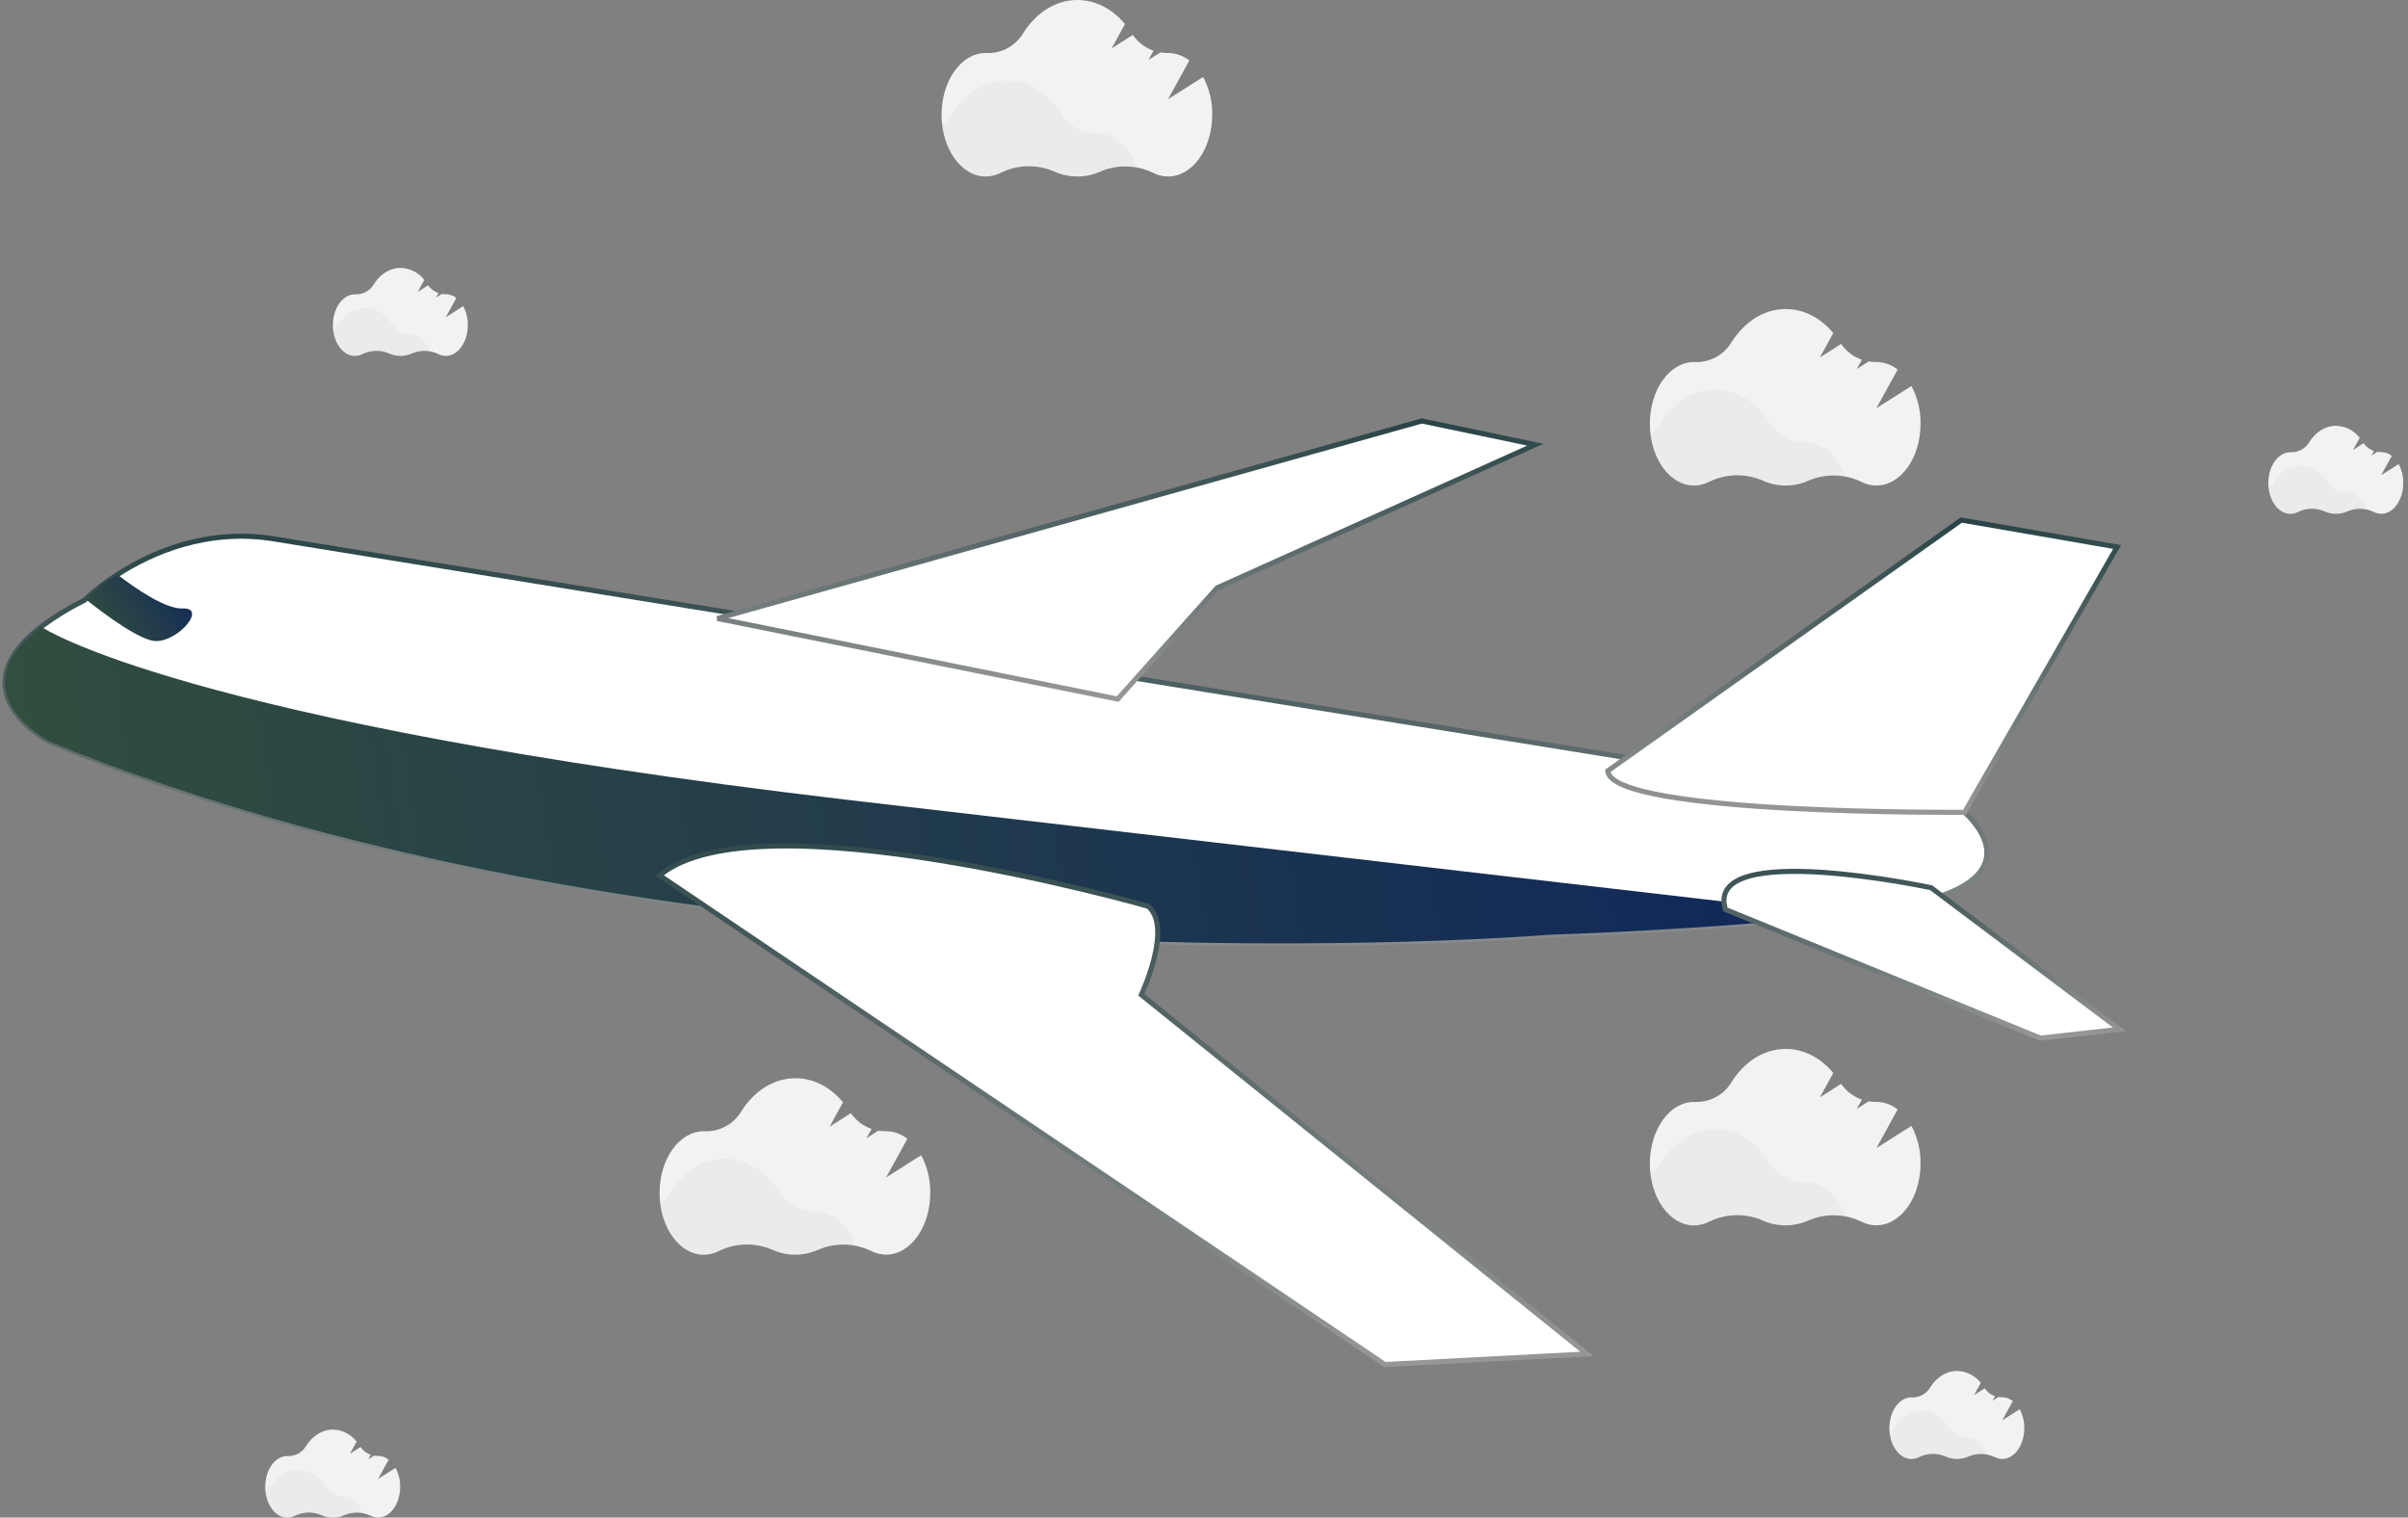
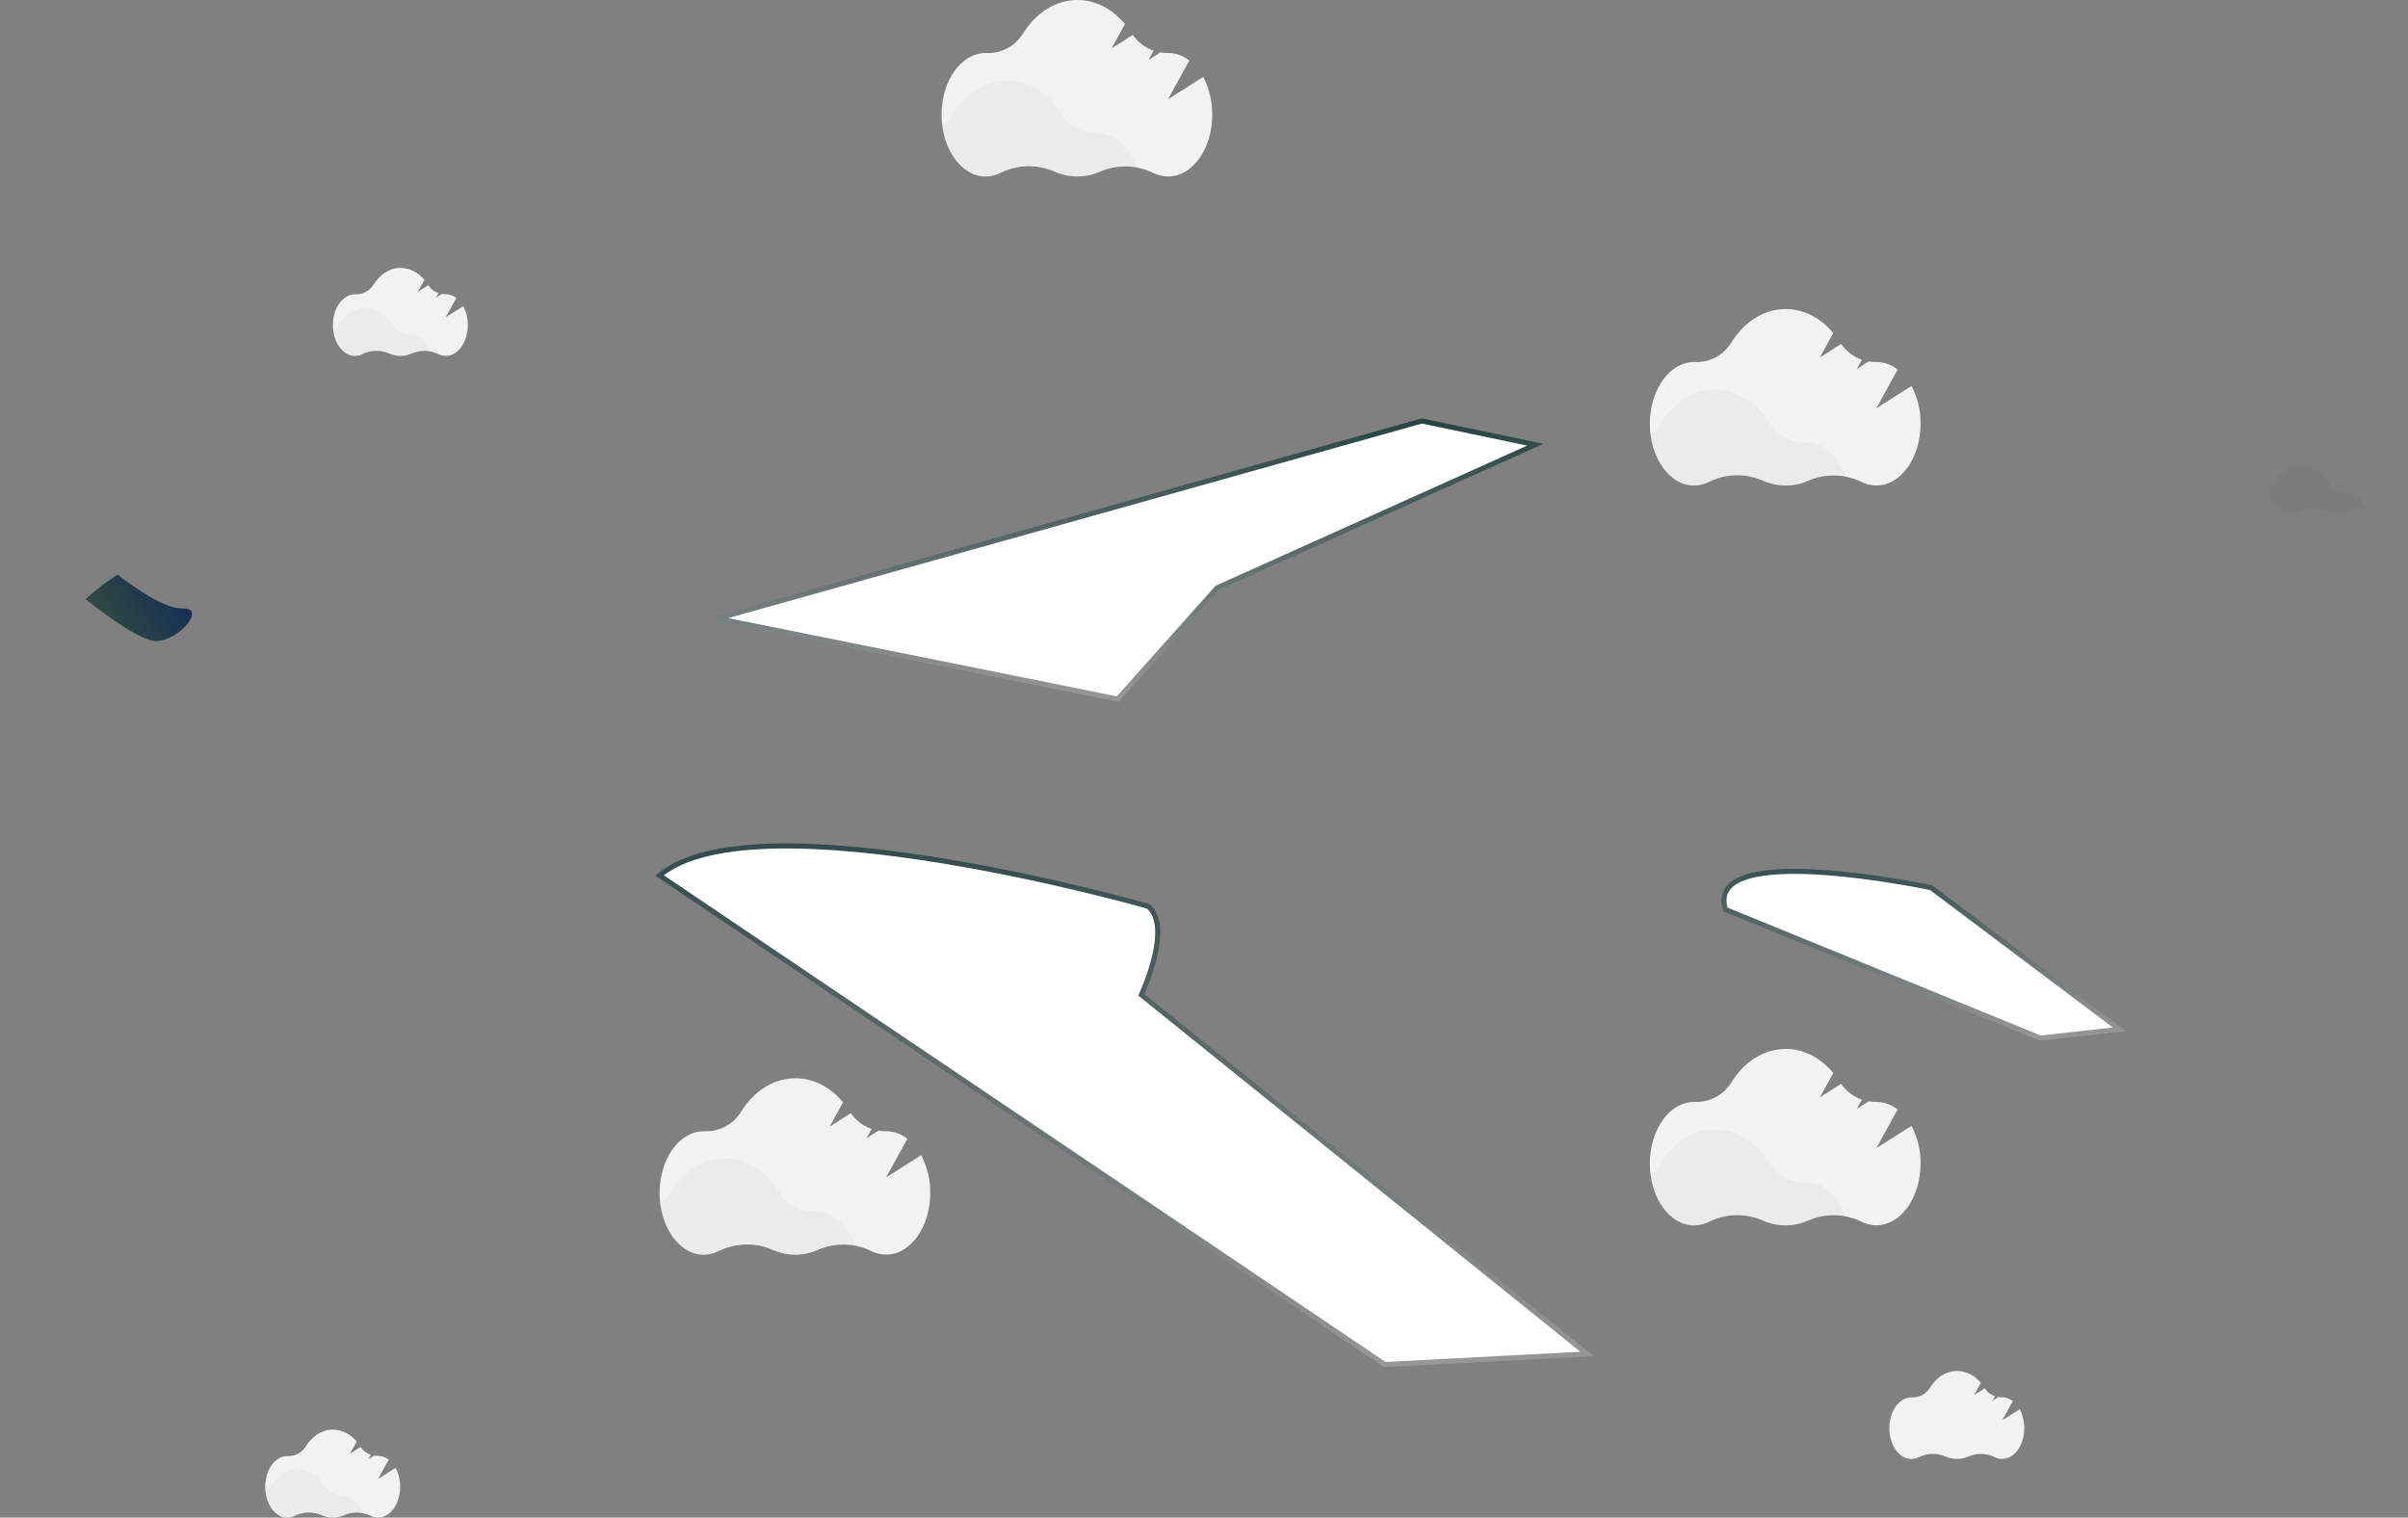
<svg xmlns="http://www.w3.org/2000/svg" width="476px" height="300px" viewBox="0 0 476 300">
  <rect x="0" y="0" width="476" height="300" fill="#808080" stroke="none" />
  <title>undraw_aircraft_fbvl</title>
  <defs>
    <linearGradient x1="50%" y1="0%" x2="50%" y2="100%" id="linearGradient-1">
      <stop stop-color="#294446" offset="0%" />
      <stop stop-color="#979797" offset="100%" />
    </linearGradient>
    <linearGradient x1="50%" y1="0%" x2="50%" y2="100%" id="linearGradient-2">
      <stop stop-color="#294446" offset="0%" />
      <stop stop-color="#979797" offset="100%" />
    </linearGradient>
    <linearGradient x1="50%" y1="0%" x2="50%" y2="100%" id="linearGradient-3">
      <stop stop-color="#294446" offset="0%" />
      <stop stop-color="#979797" offset="100%" />
    </linearGradient>
    <linearGradient x1="99.044%" y1="48.532%" x2="0.336%" y2="51.487%" id="linearGradient-4">
      <stop stop-color="#10275A" offset="0%" />
      <stop stop-color="#324F3E" offset="100%" />
    </linearGradient>
    <linearGradient x1="50%" y1="0%" x2="50%" y2="100%" id="linearGradient-5">
      <stop stop-color="#294446" offset="0%" />
      <stop stop-color="#979797" offset="100%" />
    </linearGradient>
    <linearGradient x1="99.044%" y1="30.888%" x2="0.336%" y2="69.354%" id="linearGradient-6">
      <stop stop-color="#10275A" offset="0%" />
      <stop stop-color="#324F3E" offset="100%" />
    </linearGradient>
    <linearGradient x1="50%" y1="0%" x2="50%" y2="100%" id="linearGradient-7">
      <stop stop-color="#294446" offset="0%" />
      <stop stop-color="#979797" offset="100%" />
    </linearGradient>
  </defs>
  <g id="Page-1" stroke="none" stroke-width="1" fill="none" fill-rule="evenodd">
    <g id="PSM-Services" transform="translate(-815, -2204)">
      <g id="undraw_aircraft_fbvl" transform="translate(816, 2204)">
-         <path d="M383.328,176.868 C378.971,178.473 371.319,179.793 362.464,180.854 C338.385,183.744 305.388,184.769 305.388,184.769 C305.388,184.769 135.761,198.838 8.63,146.515 C8.63,146.515 -9.862,136.821 7.292,123.774 C9.933,121.825 12.742,120.112 15.684,118.655 L15.893,118.446 C17.845,116.642 19.953,115.017 22.194,113.59 C28.78,109.331 39.901,104.284 53.439,106.571 L387.341,160.575 C387.341,160.575 399.536,170.879 383.328,176.868 Z" id="Path" stroke="url(#linearGradient-1)" fill="#FFFFFF" fill-rule="nonzero" />
-         <path d="M316.799,152.392 L386.699,102.799 L417.506,108.127 L387.341,160.575 C387.341,160.575 317.601,161.132 316.799,152.392 Z" id="Path" stroke="url(#linearGradient-2)" fill="#FFFFFF" fill-rule="nonzero" />
        <polygon id="Path" stroke="url(#linearGradient-3)" fill="#FFFFFF" fill-rule="nonzero" points="140.818 122.263 280.052 83.215 302.494 87.906 239.599 116.198 219.944 138.19" />
-         <path d="M362.464,180.854 C338.385,183.744 305.388,184.769 305.388,184.769 C305.388,184.769 135.761,198.838 8.63,146.515 C8.63,146.515 -9.862,136.821 7.292,123.774 L7.35,124.015 C7.35,124.015 34.782,142.556 165.851,158.033 L362.464,180.854 Z" id="Path" fill="url(#linearGradient-4)" />
        <path d="M340.084,179.784 L402.332,205.201 L417.97,203.466 L380.737,175.481 C380.737,175.481 335.701,165.872 340.084,179.784 Z" id="Path" stroke="url(#linearGradient-5)" fill="#FFFFFF" fill-rule="nonzero" />
        <path d="M29.922,126.73 C26.952,126.78 20.147,121.799 15.916,118.446 C17.867,116.642 19.976,115.017 22.216,113.59 C25.628,116.207 31.696,120.443 35.072,120.278 C39.946,120.078 34.394,126.65 29.922,126.73 Z" id="Path" fill="url(#linearGradient-6)" />
        <path d="M312.719,267.641 L272.752,269.732 L160.384,193.964 L139.525,179.896 L129.394,173.06 C148.403,157.007 225.959,179.147 225.959,179.147 C227.444,180.4 227.917,182.482 227.85,184.783 C227.72,189.09 225.696,194.147 224.916,195.966 C224.728,196.412 224.612,196.648 224.612,196.648 L312.719,267.641 Z" id="Path" stroke="url(#linearGradient-7)" fill="#FFFFFF" fill-rule="nonzero" />
        <path d="M181.097,228.357 L174.163,232.744 L178.363,225.106 C177.174,224.157 175.702,223.631 174.181,223.612 L174.069,223.612 C173.588,223.622 173.108,223.586 172.633,223.505 L170.288,224.994 L171.291,223.166 C169.63,222.583 168.194,221.491 167.189,220.045 L162.993,222.72 L165.642,217.896 C163.189,214.948 159.88,213.142 156.237,213.142 C151.872,213.142 147.984,215.737 145.473,219.786 C143.958,222.255 141.234,223.719 138.339,223.621 L138.107,223.621 C133.287,223.621 129.381,229.083 129.381,235.825 C129.381,242.568 133.287,248.03 138.107,248.03 C139.166,248.026 140.208,247.765 141.144,247.267 C144.465,245.656 148.326,245.581 151.707,247.062 C154.565,248.338 157.83,248.338 160.688,247.062 C164.04,245.609 167.858,245.682 171.153,247.263 C172.082,247.748 173.114,248.003 174.163,248.008 C178.983,248.008 182.889,242.545 182.889,235.803 C182.924,233.21 182.307,230.65 181.097,228.357 L181.097,228.357 Z" id="Path" fill="#F2F2F2" fill-rule="nonzero" />
        <path d="M168.054,246.215 C165.536,245.739 162.933,246.021 160.576,247.027 C157.721,248.305 154.455,248.305 151.6,247.027 C148.219,245.541 144.357,245.616 141.037,247.232 C140.099,247.728 139.056,247.989 137.995,247.994 C133.715,247.994 130.152,243.678 129.412,237.988 C130.268,237.366 130.995,236.583 131.552,235.683 C134.063,231.638 137.951,229.043 142.316,229.043 C146.682,229.043 150.53,231.585 153.036,235.598 C154.557,238.058 157.256,239.542 160.148,239.509 L160.259,239.509 C163.666,239.5 166.618,242.229 168.054,246.215 Z" id="Path" fill="#000000" fill-rule="nonzero" opacity="0.03" />
        <path d="M376.849,222.56 L369.915,226.947 L374.115,219.309 C372.926,218.36 371.454,217.835 369.933,217.815 L369.821,217.815 C369.34,217.825 368.86,217.789 368.385,217.708 L366.04,219.198 L367.043,217.369 C365.382,216.786 363.946,215.694 362.941,214.248 L358.745,216.924 L361.394,212.099 C358.941,209.151 355.632,207.346 351.989,207.346 C347.624,207.346 343.736,209.941 341.225,213.99 C339.71,216.458 336.986,217.922 334.091,217.824 L333.859,217.824 C329.039,217.824 325.133,223.287 325.133,230.029 C325.133,236.771 329.039,242.233 333.859,242.233 C334.918,242.23 335.96,241.968 336.896,241.471 C340.217,239.859 344.078,239.784 347.459,241.265 C350.317,242.541 353.582,242.541 356.44,241.265 C359.792,239.812 363.61,239.886 366.905,241.466 C367.834,241.951 368.866,242.207 369.915,242.211 C374.735,242.211 378.641,236.748 378.641,230.006 C378.676,227.413 378.059,224.853 376.849,222.56 Z" id="Path" fill="#F2F2F2" fill-rule="nonzero" />
        <path d="M363.806,240.418 C361.288,239.942 358.685,240.224 356.328,241.23 C353.473,242.508 350.207,242.508 347.352,241.23 C343.971,239.744 340.109,239.819 336.789,241.435 C335.851,241.931 334.808,242.192 333.747,242.197 C329.467,242.197 325.904,237.881 325.164,232.191 C326.02,231.569 326.747,230.786 327.304,229.886 C329.815,225.842 333.703,223.246 338.068,223.246 C342.434,223.246 346.282,225.788 348.788,229.801 C350.313,232.268 353.022,233.753 355.922,233.712 L356.034,233.712 C359.418,233.703 362.37,236.432 363.806,240.418 Z" id="Path" fill="#000000" fill-rule="nonzero" opacity="0.03" />
        <path d="M376.849,76.303 L369.915,80.691 L374.115,73.053 C372.926,72.104 371.454,71.578 369.933,71.559 L369.821,71.559 C369.34,71.568 368.86,71.532 368.385,71.452 L366.04,72.941 L367.043,71.113 C365.382,70.53 363.946,69.437 362.941,67.991 L358.745,70.667 L361.394,65.842 C358.941,62.895 355.632,61.089 351.989,61.089 C347.624,61.089 343.736,63.684 341.225,67.733 C339.71,70.201 336.986,71.665 334.091,71.568 L333.859,71.568 C329.039,71.568 325.133,77.03 325.133,83.772 C325.133,90.514 329.039,95.976 333.859,95.976 C334.918,95.973 335.96,95.711 336.896,95.214 C340.217,93.603 344.078,93.528 347.459,95.009 C350.314,96.291 353.579,96.299 356.44,95.031 C359.792,93.578 363.61,93.651 366.905,95.232 C367.834,95.717 368.866,95.972 369.915,95.976 C374.735,95.976 378.641,90.514 378.641,83.772 C378.68,81.171 378.063,78.603 376.849,76.303 Z" id="Path" fill="#F2F2F2" fill-rule="nonzero" />
        <path d="M363.806,94.162 C361.288,93.685 358.685,93.968 356.328,94.973 C353.473,96.252 350.207,96.252 347.352,94.973 C343.971,93.488 340.109,93.563 336.789,95.178 C335.851,95.674 334.808,95.936 333.747,95.941 C329.467,95.941 325.904,91.624 325.164,85.935 C326.02,85.313 326.747,84.53 327.304,83.629 C329.815,79.585 333.703,76.99 338.068,76.99 C342.434,76.99 346.282,79.532 348.788,83.545 C350.313,86.012 353.022,87.497 355.922,87.455 L356.034,87.455 C359.418,87.446 362.37,90.175 363.806,94.162 Z" id="Path" fill="#000000" fill-rule="nonzero" opacity="0.03" />
        <path d="M90.569,60.523 L87.113,62.712 L89.209,58.904 C88.617,58.428 87.882,58.164 87.122,58.155 L87.069,58.155 C86.828,58.157 86.588,58.139 86.351,58.101 L85.183,58.842 L85.682,57.95 C84.853,57.659 84.137,57.115 83.635,56.394 L81.544,57.731 L82.882,55.328 C81.755,53.871 80.032,52.999 78.191,52.956 C76.015,52.956 74.075,54.249 72.84,56.269 C72.083,57.503 70.72,58.234 69.273,58.182 L69.157,58.182 C66.753,58.182 64.805,60.911 64.805,64.273 C64.805,67.635 66.753,70.359 69.157,70.359 C69.685,70.358 70.206,70.227 70.673,69.98 C72.329,69.174 74.257,69.136 75.943,69.878 C77.363,70.509 78.983,70.509 80.402,69.878 C82.075,69.152 83.981,69.189 85.624,69.98 C86.087,70.22 86.601,70.347 87.122,70.35 C89.526,70.35 91.474,67.626 91.474,64.264 C91.491,62.96 91.18,61.674 90.569,60.523 Z" id="Path" fill="#F2F2F2" fill-rule="nonzero" />
        <path d="M84.063,69.432 C82.807,69.191 81.507,69.332 80.331,69.838 C79.629,70.148 78.869,70.309 78.102,70.31 C77.325,70.31 76.557,70.144 75.85,69.824 C74.162,69.086 72.236,69.125 70.579,69.931 C70.114,70.178 69.595,70.308 69.068,70.31 C66.932,70.31 65.153,68.156 64.782,65.321 C65.208,65.008 65.572,64.618 65.853,64.17 C67.101,62.15 69.041,60.857 71.203,60.857 C73.366,60.857 75.297,62.137 76.554,64.13 C77.317,65.363 78.672,66.103 80.122,66.079 L80.179,66.079 C81.861,66.079 83.345,67.443 84.063,69.432 Z" id="Path" fill="#000000" fill-rule="nonzero" opacity="0.03" />
        <path d="M398.243,278.57 L394.787,280.759 L396.883,276.951 C396.291,276.475 395.556,276.211 394.796,276.202 L394.743,276.202 C394.502,276.205 394.262,276.187 394.025,276.149 L392.857,276.889 L393.356,275.997 C392.527,275.707 391.811,275.162 391.309,274.441 L389.218,275.778 L390.556,273.375 C389.429,271.918 387.706,271.047 385.865,271.003 C383.689,271.003 381.749,272.296 380.514,274.316 C379.757,275.55 378.394,276.281 376.947,276.229 L376.831,276.229 C374.427,276.229 372.479,278.958 372.479,282.32 C372.479,285.682 374.427,288.406 376.831,288.406 C377.359,288.405 377.88,288.275 378.347,288.027 C380.003,287.221 381.931,287.184 383.617,287.925 C385.037,288.556 386.657,288.556 388.076,287.925 C389.749,287.199 391.655,287.237 393.298,288.027 C393.761,288.267 394.275,288.394 394.796,288.398 C397.2,288.398 399.148,285.673 399.148,282.311 C399.165,281.008 398.854,279.721 398.243,278.57 L398.243,278.57 Z" id="Path" fill="#F2F2F2" fill-rule="nonzero" />
-         <path d="M391.737,287.479 C390.481,287.238 389.181,287.38 388.005,287.885 C387.303,288.195 386.543,288.356 385.776,288.357 C384.999,288.357 384.231,288.192 383.524,287.871 C381.836,287.133 379.91,287.172 378.253,287.978 C377.788,288.226 377.269,288.356 376.742,288.357 C374.606,288.357 372.827,286.204 372.456,283.368 C372.882,283.055 373.246,282.665 373.527,282.217 C374.775,280.197 376.715,278.904 378.877,278.904 C381.04,278.904 382.971,280.184 384.228,282.177 C384.991,283.41 386.346,284.151 387.796,284.126 L387.854,284.126 C389.535,284.126 391.019,285.49 391.737,287.479 Z" id="Path" fill="#000000" fill-rule="nonzero" opacity="0.03" />
        <path d="M77.192,290.163 L73.736,292.353 L75.832,288.545 C75.24,288.069 74.505,287.805 73.745,287.796 L73.692,287.796 C73.451,287.798 73.211,287.78 72.974,287.742 L71.805,288.482 L72.305,287.59 C71.476,287.3 70.76,286.755 70.258,286.034 L68.167,287.372 L69.505,284.969 C68.378,283.512 66.655,282.64 64.814,282.596 C62.638,282.596 60.698,283.889 59.463,285.909 C58.706,287.144 57.343,287.875 55.896,287.822 L55.78,287.822 C53.376,287.822 51.428,290.551 51.428,293.913 C51.428,297.276 53.376,300 55.78,300 C56.308,299.998 56.828,299.868 57.296,299.621 C58.952,298.815 60.88,298.777 62.566,299.518 C63.986,300.149 65.606,300.149 67.025,299.518 C68.698,298.793 70.604,298.83 72.247,299.621 C72.71,299.861 73.223,299.988 73.745,299.991 C76.149,299.991 78.097,297.267 78.097,293.904 C78.114,292.601 77.803,291.315 77.192,290.163 L77.192,290.163 Z" id="Path" fill="#F2F2F2" fill-rule="nonzero" />
        <path d="M70.686,299.073 C69.43,298.832 68.13,298.973 66.954,299.478 C66.252,299.788 65.492,299.949 64.724,299.951 C63.948,299.951 63.18,299.785 62.473,299.465 C60.785,298.727 58.858,298.766 57.202,299.572 C56.736,299.819 56.218,299.949 55.69,299.951 C53.555,299.951 51.775,297.797 51.405,294.961 C51.831,294.649 52.194,294.258 52.475,293.811 C53.724,291.791 55.664,290.498 57.826,290.498 C59.989,290.498 61.92,291.778 63.177,293.771 C63.94,295.004 65.295,295.744 66.744,295.719 L66.802,295.719 C68.483,295.719 69.968,297.084 70.686,299.073 Z" id="Path" fill="#000000" fill-rule="nonzero" opacity="0.03" />
        <path d="M236.835,15.214 L229.901,19.602 L234.101,11.964 C232.912,11.015 231.44,10.489 229.919,10.47 L229.807,10.47 C229.326,10.479 228.846,10.443 228.371,10.363 L226.026,11.852 L227.029,10.024 C225.368,9.441 223.932,8.349 222.927,6.903 L218.731,9.578 L221.38,4.753 C218.927,1.806 215.618,0 211.975,0 C207.61,0 203.722,2.595 201.211,6.644 C199.696,9.112 196.972,10.577 194.077,10.479 L193.845,10.479 C189.025,10.479 185.119,15.941 185.119,22.683 C185.119,29.425 189.025,34.888 193.845,34.888 C194.904,34.884 195.946,34.622 196.882,34.125 C200.203,32.514 204.064,32.439 207.445,33.92 C210.3,35.202 213.565,35.21 216.426,33.942 C219.778,32.489 223.596,32.562 226.891,34.143 C227.82,34.628 228.852,34.883 229.901,34.888 C234.721,34.888 238.627,29.425 238.627,22.683 C238.666,20.083 238.049,17.514 236.835,15.214 L236.835,15.214 Z" id="Path" fill="#F2F2F2" fill-rule="nonzero" />
        <path d="M223.792,33.073 C221.274,32.596 218.671,32.879 216.314,33.884 C213.459,35.163 210.193,35.163 207.338,33.884 C203.957,32.399 200.095,32.474 196.775,34.089 C195.837,34.585 194.794,34.847 193.734,34.852 C189.453,34.852 185.89,30.536 185.15,24.846 C186.006,24.224 186.733,23.441 187.29,22.54 C189.801,18.496 193.689,15.901 198.054,15.901 C202.42,15.901 206.268,18.443 208.774,22.456 C210.299,24.923 213.008,26.408 215.908,26.366 L216.02,26.366 C219.404,26.357 222.356,29.086 223.792,33.073 Z" id="Path" fill="#000000" fill-rule="nonzero" opacity="0.03" />
-         <path d="M473.155,91.736 L469.699,93.925 L471.795,90.117 C471.203,89.641 470.468,89.377 469.708,89.368 L469.655,89.368 C469.414,89.371 469.174,89.353 468.937,89.315 L467.768,90.055 L468.268,89.163 C467.439,88.873 466.723,88.328 466.221,87.607 L464.13,88.945 L465.468,86.541 C464.341,85.084 462.618,84.213 460.777,84.169 C458.601,84.169 456.661,85.462 455.426,87.482 C454.669,88.717 453.306,89.448 451.859,89.395 L451.743,89.395 C449.339,89.395 447.391,92.124 447.391,95.486 C447.391,98.848 449.339,101.573 451.743,101.573 C452.271,101.571 452.792,101.441 453.259,101.194 C454.915,100.387 456.843,100.35 458.529,101.091 C459.949,101.722 461.569,101.722 462.988,101.091 C464.661,100.365 466.567,100.403 468.21,101.194 C468.673,101.433 469.187,101.56 469.708,101.564 C472.112,101.564 474.06,98.839 474.06,95.477 C474.077,94.174 473.766,92.887 473.155,91.736 Z" id="Path" fill="#F2F2F2" fill-rule="nonzero" />
        <path d="M466.649,100.645 C465.393,100.404 464.093,100.546 462.917,101.051 C462.215,101.361 461.455,101.522 460.688,101.524 C459.918,101.52 459.159,101.355 458.458,101.037 C456.77,100.299 454.844,100.338 453.187,101.144 C452.722,101.392 452.203,101.522 451.676,101.524 C449.54,101.524 447.761,99.37 447.391,96.534 C447.817,96.221 448.18,95.831 448.461,95.383 C449.709,93.363 451.649,92.07 453.812,92.07 C455.974,92.07 457.905,93.35 459.163,95.343 C459.921,96.569 461.266,97.309 462.707,97.292 L462.765,97.292 C464.447,97.292 465.931,98.656 466.649,100.645 Z" id="Path" fill="#000000" fill-rule="nonzero" opacity="0.03" />
      </g>
    </g>
  </g>
</svg>